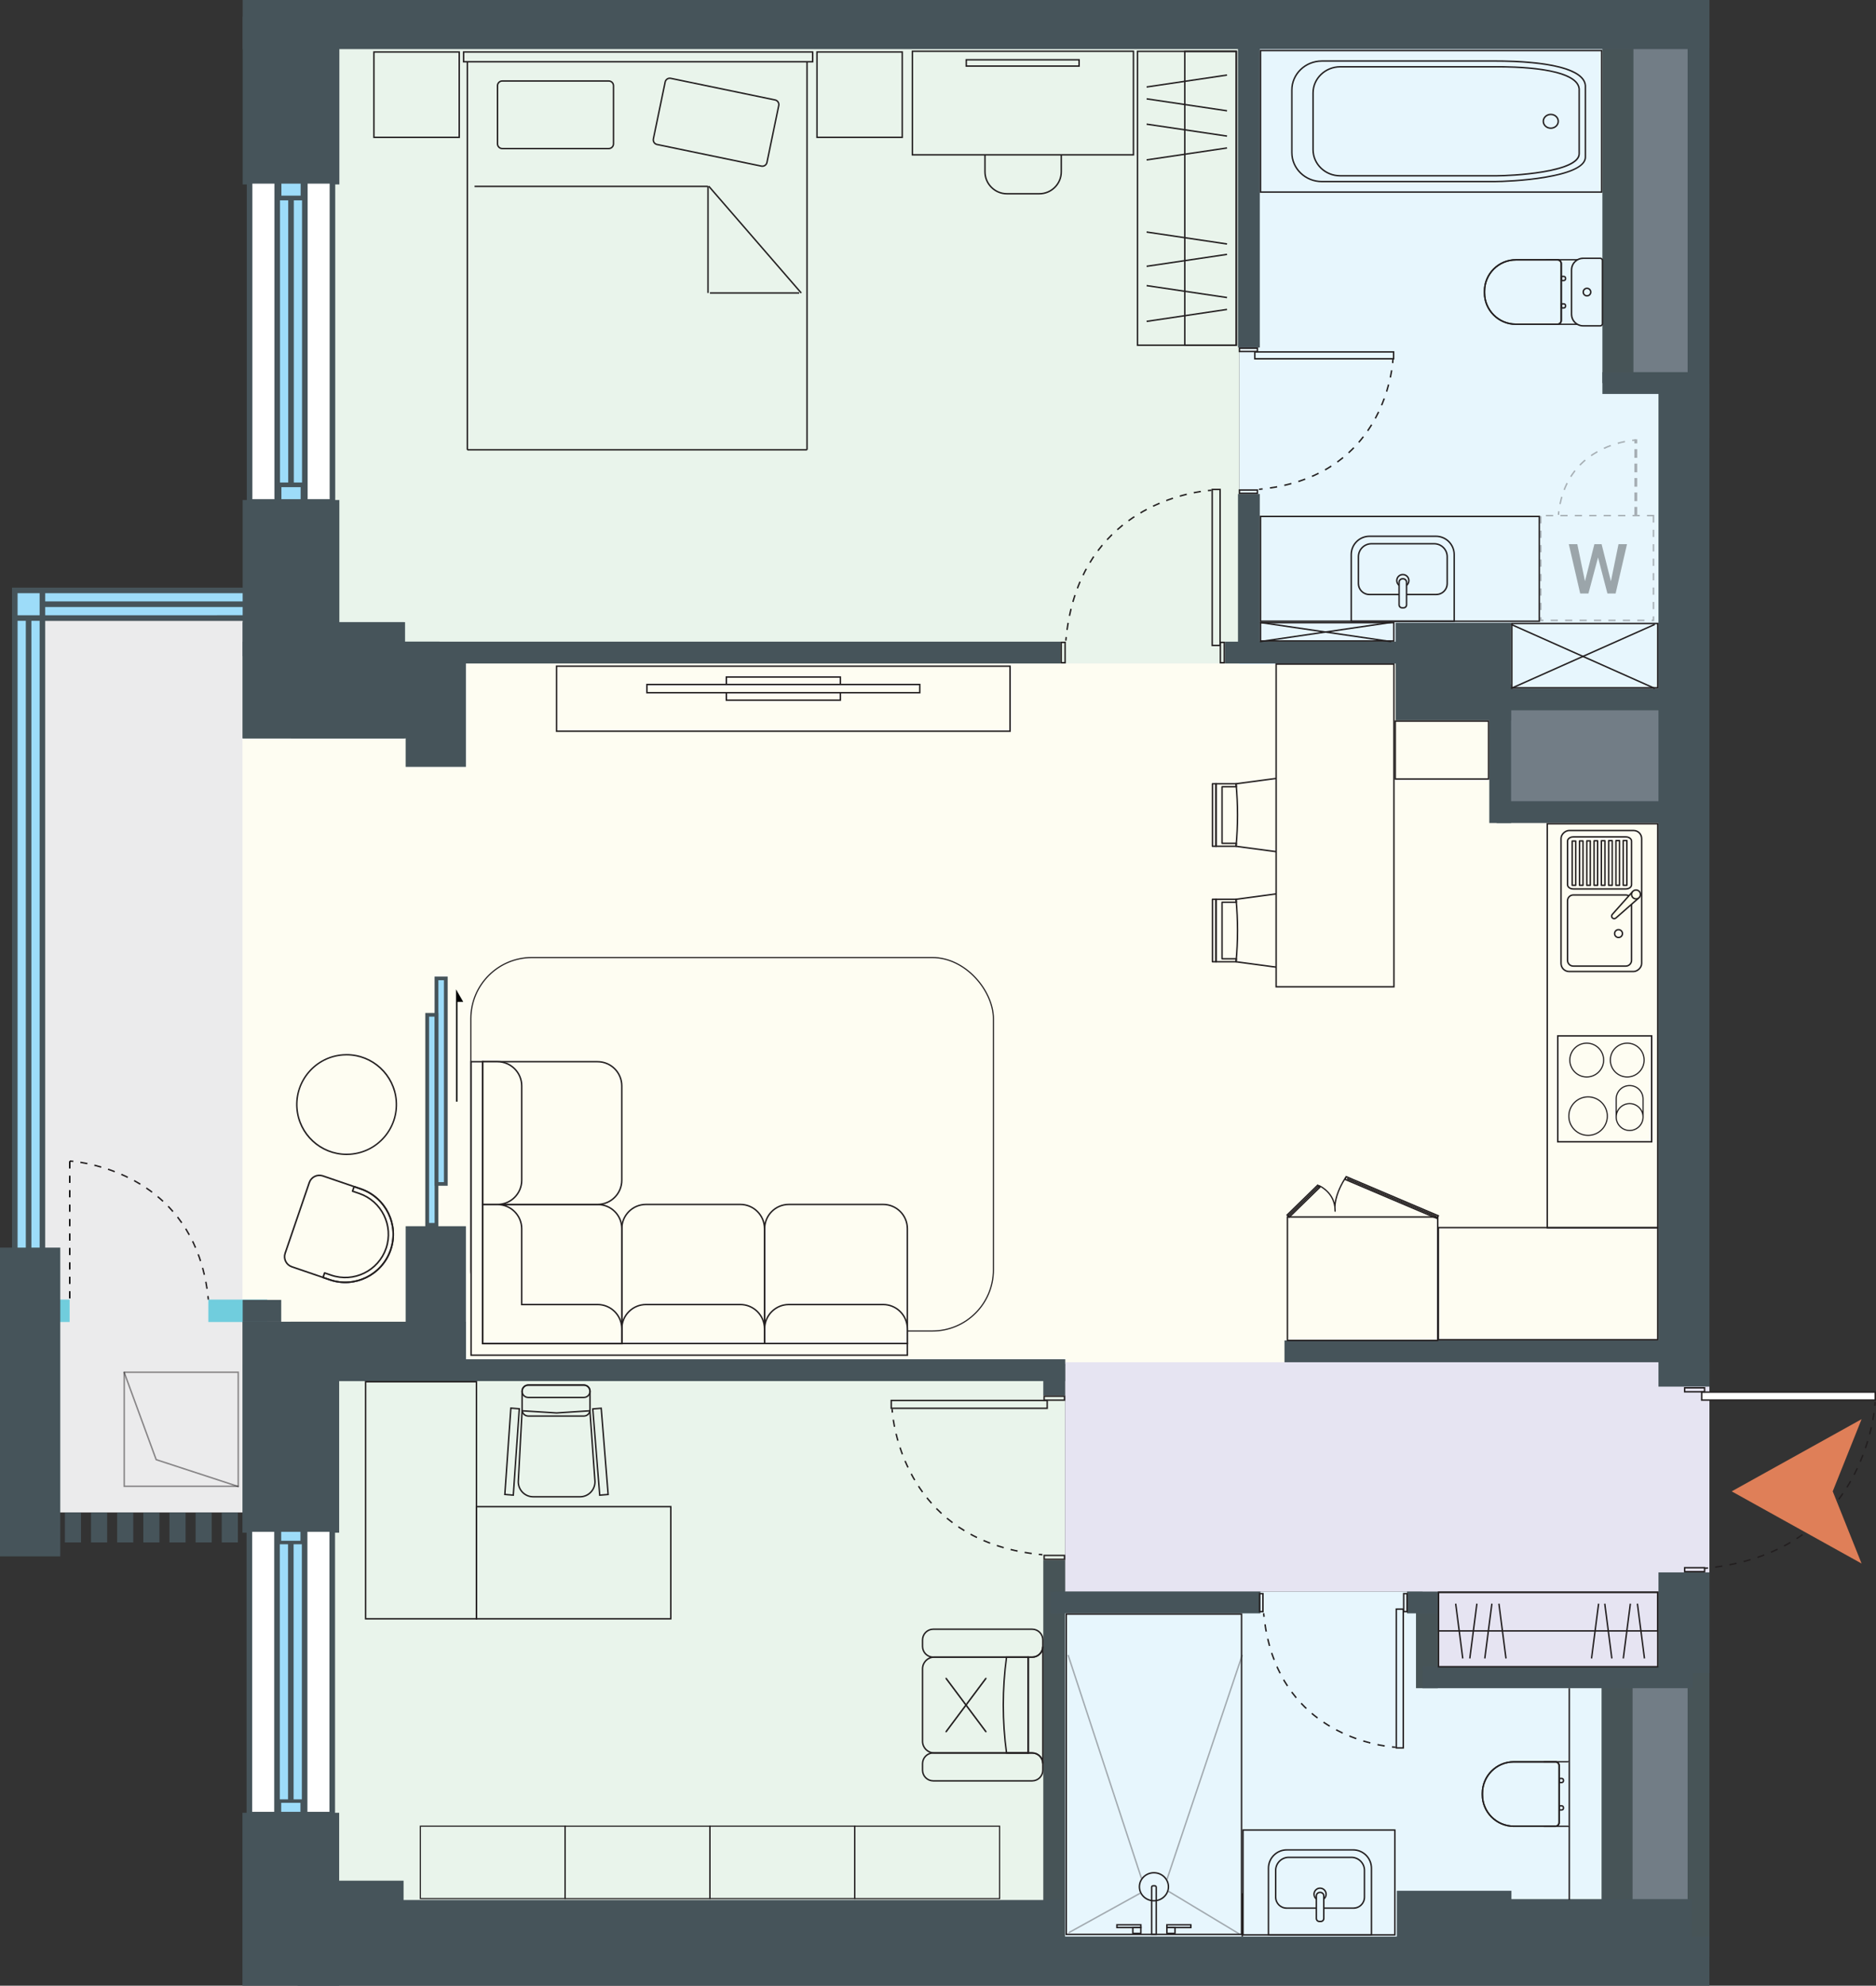
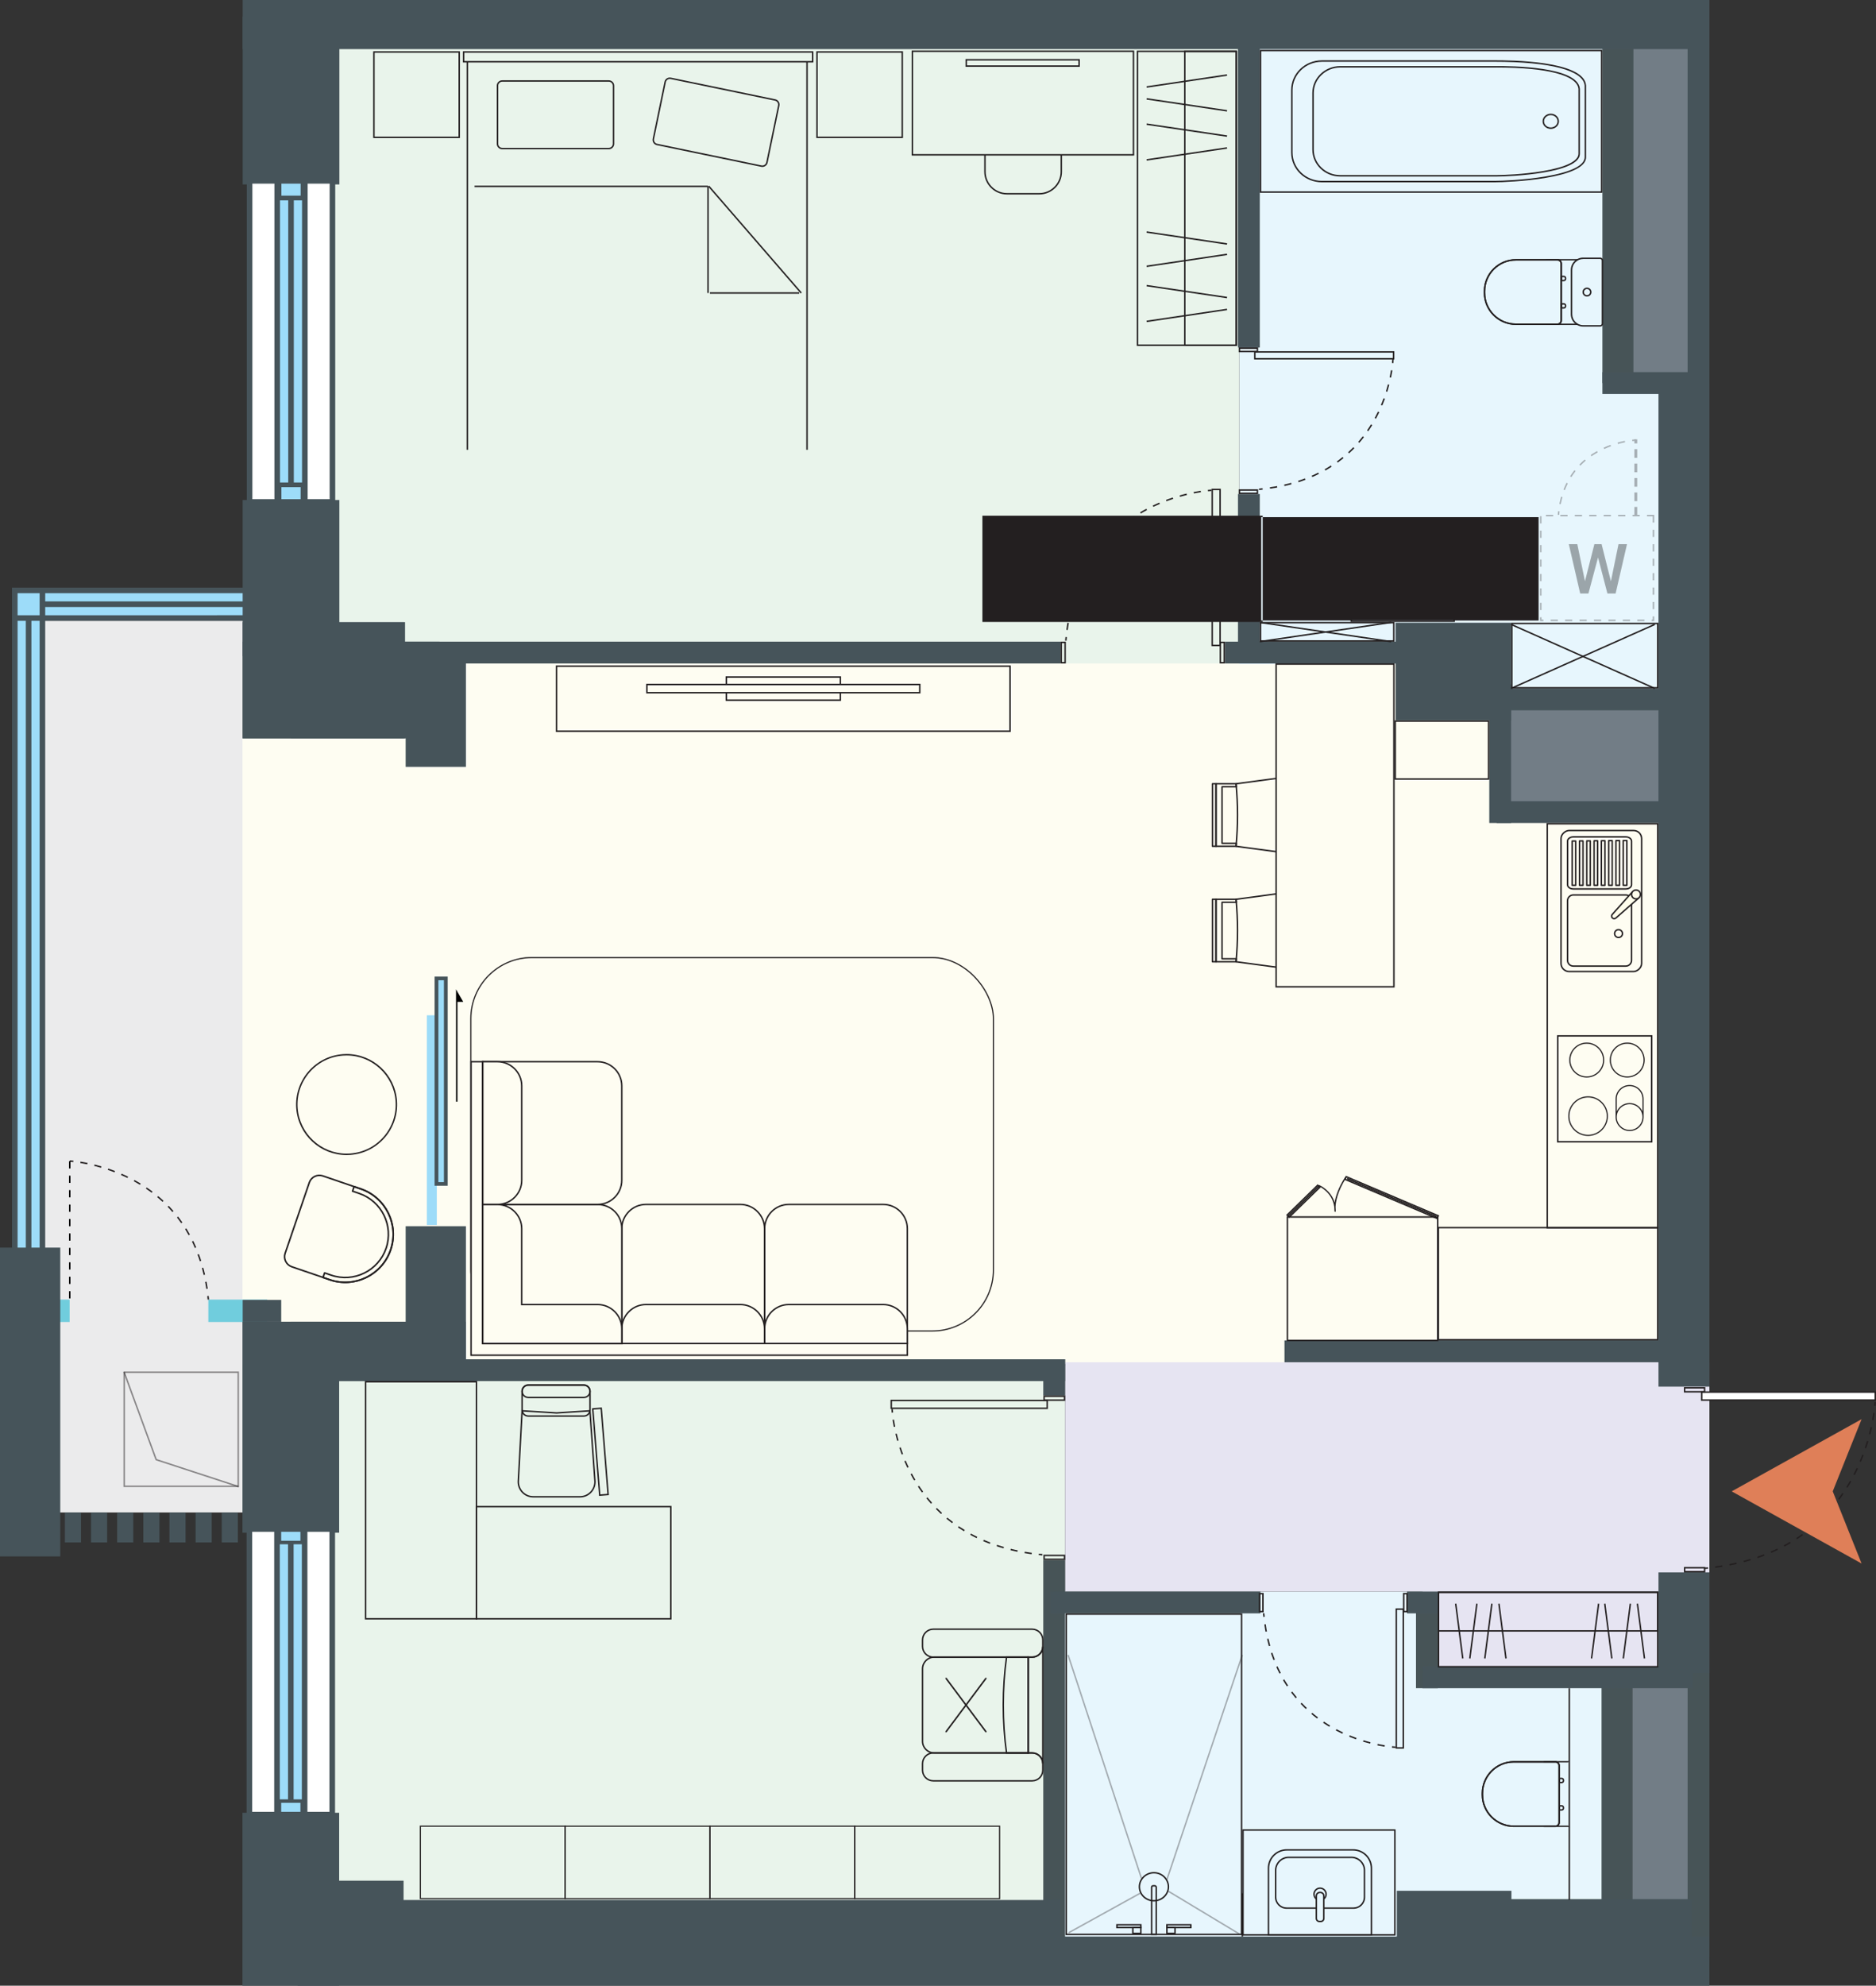
<svg xmlns="http://www.w3.org/2000/svg" viewBox="0 0 1299.71 1375.4">
  <rect x="0" y="0" width="1299.71" height="1375.4" fill="#333333" stroke="none" />
  <g id="a">
    <polygon points="169.6 1047.62 144.34 1047.62 48.23 1047.62 35.23 1047.62 35.23 856.84 48.23 856.84 144.34 856.84 169.6 856.84 169.6 1047.62" style="fill:#ebebec;" />
    <polygon points="311.24 926.22 185.12 926.22 185.12 865.17 144.34 865.17 144.34 872.93 48.23 872.93 48.23 865.17 29.28 865.17 29.28 430.02 48.23 430.02 144.34 430.02 208.29 430.02 208.29 486.75 311.24 486.75 311.24 926.22" style="fill:#ebebec;" />
    <rect x="167.99" y="444.44" width="1003.12" height="500.44" style="fill:#fefdf2;" />
    <rect x="858.55" y="17.87" width="308.1" height="442.26" style="fill:#e7f6fd;" />
    <rect x="1002.85" y="144.33" width="154.05" height="347.69" style="fill:#e7f6fd;" />
    <rect x="229.72" y="945.57" width="508.17" height="400.43" style="fill:#e9f4eb;" />
    <polygon points="1120.32 1326.67 985.45 1326.67 985.45 1349.07 730.34 1349.07 730.34 1102.44 985.45 1102.44 985.45 1161.78 1120.32 1161.78 1120.32 1326.67" style="fill:#e7f6fd;" />
    <polygon points="985.45 1158.89 985.45 1106.09 985.45 1102.44 737.9 1102.44 737.9 943.57 1184.3 943.57 1184.3 1092.23 1184.3 1106.09 1184.3 1158.89 985.45 1158.89" style="fill:#e6e4f2;" />
    <rect x="172.22" y="1058" width="58" height="212.57" style="fill:#fff;" />
    <rect x="171.22" y="100.57" width="60" height="260" style="fill:#fff;" />
    <rect x="230.01" y="30.26" width="628.54" height="429.3" style="fill:#e9f4eb;" />
  </g>
  <g id="b">
    <g id="c">
      <rect x="10.31" y="409.33" width="19.12" height="463.59" style="fill:#9ddcf9;" />
      <rect x="190.6" y="1033.33" width="19.12" height="266.11" style="fill:#9ddcf9;" />
      <rect x="156.97" y="887.54" width="15.52" height="40.78" transform="translate(-743.2 1072.66) rotate(-90)" style="fill:#70cddd;" />
      <rect x="22.58" y="890.04" width="15.52" height="35.78" transform="translate(-877.58 938.27) rotate(-90)" style="fill:#70cddd;" />
      <rect x="190.6" y="102.67" width="19.12" height="269.33" style="fill:#9ddcf9;" />
      <rect x="10.31" y="409.33" width="164.54" height="19.12" style="fill:#9ddcf9;" />
      <path d="M240.17,730.07v1c17.68,0,32.56,13.83,33.87,31.49,.67,9.06-2.22,17.83-8.15,24.71-5.93,6.88-14.18,11.04-23.24,11.71-.85,.06-1.7,.09-2.55,.09-17.68,0-32.56-13.83-33.87-31.49-.67-9.06,2.22-17.83,8.15-24.71,5.93-6.88,14.18-11.04,23.24-11.71,.85-.06,1.7-.09,2.55-.09v-1m0,0c-.87,0-1.74,.03-2.62,.1-19.28,1.43-33.75,18.21-32.32,37.49,1.36,18.4,16.71,32.41,34.87,32.41,.87,0,1.74-.03,2.62-.1,19.28-1.43,33.75-18.21,32.32-37.49-1.36-18.4-16.71-32.41-34.87-32.41h0Z" style="fill:#231f20;" />
      <g>
        <path d="M197.55,868.08l16.75-48.99c1.32-3.85,5.51-5.9,9.36-4.59l26.28,8.99c17.38,5.94,26.65,24.85,20.7,42.22h0c-5.94,17.38-24.85,26.65-42.22,20.7l-26.28-8.99c-3.85-1.32-5.9-5.51-4.59-9.36Z" style="fill:none; stroke:#231f20; stroke-linecap:square; stroke-linejoin:round; stroke-width:1.08px;" />
        <path d="M244.24,825.07l4.62,1.58c15.61,5.34,23.97,22.38,18.63,37.99-5.34,15.61-22.38,23.97-37.99,18.63l-4.62-1.58-1.08,3.16,4.62,1.58c17.38,5.94,36.28-3.33,42.22-20.7,5.94-17.38-3.33-36.28-20.7-42.22l-4.62-1.58-1.08,3.16Z" style="fill:none; stroke:#231f20; stroke-linecap:square; stroke-linejoin:round; stroke-width:1.08px;" />
      </g>
      <rect x="302.25" y="677.53" width="6.61" height="142.58" transform="translate(611.11 1497.64) rotate(180)" style="fill:#9ddcf9;" />
      <rect x="295.73" y="703.23" width="6.89" height="145.28" transform="translate(598.35 1551.74) rotate(-180)" style="fill:#9ddcf9;" />
      <path d="M310.16,818.79v2.52h-9.07v-2.52h0v-139.83h0v-2.52h9.07v2.52h0v139.83h0Zm-2.61-139.83h-3.84v139.83h3.85v-139.83Z" style="fill:#46545a;" />
-       <path d="M303.71,847.09v12.57h-9.07v-12.57h0v-142.89h0v-2.57h9.07v2.57h0v142.89h0Zm-2.61-142.89h-3.84v142.89h3.85v-142.89Z" style="fill:#46545a;" />
      <polygon points="315.93 763.07 316.93 763.07 316.93 693.93 320.93 693.93 315.93 685.26 315.93 685.26 315.93 763.07" style="fill:#010101;" />
    </g>
    <g id="d">
      <rect x="1122.34" y="1161.43" width="58.44" height="177.42" style="fill:#727d86;" />
      <rect x="1119.94" y="17.01" width="58.14" height="245.49" style="fill:#727d86;" />
      <rect x="1045.16" y="484.46" width="111.73" height="78.01" style="fill:#727d86;" />
    </g>
    <g id="e">
      <path d="M234.97,1255.61h.01v119.78h-67v-119.77h2.87v-193.97h-2.87v-146.17h67v146.17h-2.86v193.96h2.85Zm-40.15-.66h13.33v-6.22h-13.33v6.22Zm-.97-8.63h5.7v-176.69h-5.7v176.69Zm-3.87-185.32h-15.27v193.96h15.27v-193.96Zm18.17,0h-13.33v6.22h13.33v-6.22Zm.97,8.63h-5.7v176.69h5.7v-176.69Zm19.13-8.63h-15.27v193.96h15.27v-193.96Z" style="fill:#46545a;" />
      <path d="M235.11,346.33l-.02,.02h.01v0h.01v108.17h-67v-108.17h.02v-.02l.02,.02h.08l-.09-.02h2.85V127.76h-2.87V11.5h67V127.76h-2.87v218.57h2.85Zm-40.15-.56h13.33v-8.33h-13.33v8.33Zm-.97-11.57h5.7V138.76h-5.7v195.44Zm-3.87-207h-15.27v218.57h15.27V127.2Zm18.17,0h-13.33v8.33h13.33v-8.33Zm.97,11.57h-5.7v195.44h5.7V138.76Zm19.13-11.57h-15.27v218.57h15.27V127.2Z" style="fill:#46545a;" />
      <rect x="168.12" y="430.94" width="111.78" height="80.5" style="fill:#46545a;" />
      <rect y="864.17" width="41.75" height="213.88" style="fill:#46545a;" />
      <rect x="153.62" y="1047.62" width="11.17" height="20.76" style="fill:#46545a;" />
      <rect x="44.95" y="1047.62" width="11.17" height="20.76" style="fill:#46545a;" />
      <rect x="63.06" y="1047.62" width="11.17" height="20.76" style="fill:#46545a;" />
      <rect x="81.17" y="1047.62" width="11.17" height="20.76" style="fill:#46545a;" />
      <rect x="99.28" y="1047.62" width="11.17" height="20.76" style="fill:#46545a;" />
      <rect x="117.4" y="1047.62" width="11.17" height="20.76" style="fill:#46545a;" />
      <rect x="135.51" y="1047.62" width="11.17" height="20.76" style="fill:#46545a;" />
      <rect x="857.68" y="21.02" width="15.11" height="219.66" style="fill:#46545a;" />
      <rect x="1031.79" y="474" width="15.11" height="96.07" style="fill:#46545a;" />
      <rect x="1169.19" width="15.11" height="303.34" style="fill:#46545a;" />
      <rect x="1021.72" y="796.64" width="15.11" height="278.75" transform="translate(1965.29 -93.26) rotate(90)" style="fill:#46545a;" />
      <rect x="216.1" y="1302.67" width="63.5" height="68.13" style="fill:#46545a;" />
      <rect x="1149.01" y="265.33" width="35.29" height="695.13" style="fill:#46545a;" />
      <rect x="973.09" y="425.16" width="67.61" height="80" transform="translate(1472.06 -541.74) rotate(90)" style="fill:#46545a;" />
      <rect x="722.79" y="1080.58" width="15.11" height="271.87" style="fill:#475457;" />
      <rect x="722.79" y="941.52" width="15.11" height="25.11" style="fill:#46545a;" />
      <rect x="1169.19" y="1122.22" width="15.11" height="233.78" style="fill:#475457;" />
      <rect x="981.01" y="1106.22" width="15.11" height="63.11" style="fill:#475457;" />
      <rect x="1109.57" y="1154.22" width="21.5" height="195.23" style="fill:#475457;" />
      <rect x="1110.15" y="23.33" width="21.5" height="242" style="fill:#475457;" />
      <rect x="448.75" y="667.49" width="15.11" height="563.18" transform="translate(1405.39 492.76) rotate(90)" style="fill:#46545a;" />
      <rect x="173.92" y="894.58" width="15.11" height="26.7" transform="translate(1089.41 726.46) rotate(90)" style="fill:#46545a;" />
      <rect x="792.9" y="1037.17" width="15.11" height="145.56" transform="translate(1910.4 309.49) rotate(90)" style="fill:#46545a;" />
      <rect x="1071.68" y="1068" width="15.11" height="187.56" transform="translate(2241.01 82.55) rotate(90)" style="fill:#46545a;" />
      <rect x="659.2" y="-491.08" width="34.02" height="1016.18" transform="translate(693.22 -659.2) rotate(90)" style="fill:#46545a;" />
      <rect x="1062.84" y="397.96" width="15.11" height="173" transform="translate(1554.86 -585.94) rotate(90)" style="fill:#46545a;" />
      <rect x="1094.22" y="497.64" width="15.11" height="129.75" transform="translate(1664.29 -539.26) rotate(90)" style="fill:#46545a;" />
      <rect x="1137.13" y="230.79" width="15.11" height="69.08" transform="translate(1410.02 -879.36) rotate(90)" style="fill:#46545a;" />
      <rect x="480.76" y="205.59" width="15.11" height="492.83" transform="translate(940.31 -36.31) rotate(90)" style="fill:#46545a;" />
      <rect x="678.28" y="869.38" width="34.02" height="978.03" transform="translate(2053.67 663.1) rotate(90)" style="fill:#46545a;" />
      <rect x="453.3" y="1069.02" width="34.02" height="528.07" transform="translate(1803.36 862.75) rotate(90)" style="fill:#46545a;" />
      <rect x="990.41" y="1286.96" width="34.02" height="79.4" transform="translate(2334.09 319.25) rotate(90)" style="fill:#46545a;" />
      <rect x="1067.83" y="1245" width="33.62" height="174.52" transform="translate(2416.9 247.61) rotate(90)" style="fill:#46545a;" />
      <rect x="1149.01" y="1089.12" width="35.29" height="69.77" style="fill:#46545a;" />
      <rect x="168.12" y="444.44" width="136.44" height="67" style="fill:#46545a;" />
      <rect x="201.49" y="915.49" width="121.3" height="41.14" style="fill:#46545a;" />
      <rect x="977.9" y="1099.28" width="15.11" height="21.33" transform="translate(2095.4 124.49) rotate(90)" style="fill:#46545a;" />
      <rect x="281.04" y="849.34" width="41.75" height="95.55" style="fill:#46545a;" />
      <path d="M180.14,410.89v-3.87H8.31v471.5h3.87V430.02h5.7v448.5h3.87V430.02h5.7v448.5h3.87V430.02H180.14v-3.87H31.32v-5.7H180.14v-3.87H31.32v-5.7H180.14Zm-152.69,15.27H12.18v-15.27h15.27v15.27Z" style="fill:#46545a;" />
      <rect x="201.62" y="430.94" width="79" height="80.5" style="fill:#46545a;" />
      <rect x="281.04" y="452" width="41.75" height="79.17" style="fill:#46545a;" />
    </g>
    <g id="f">
      <path d="M624.6,36.52v58.09h-58.09V36.52h58.09m1-1h-60.09v60.09h60.09V35.52h0Z" style="fill:#231f20;" />
      <path d="M317.65,36.52v58.09h-58.09V36.52h58.09m1-1h-60.09v60.09h60.09V35.52h0Z" style="fill:#231f20;" />
      <path d="M562.51,36.52v5.76h-240.83v-5.76h240.83m1-1h-242.83v7.76h242.83v-7.76h0Z" style="fill:#231f20;" />
      <line x1="323.77" y1="42.86" x2="323.77" y2="311.56" style="fill:none; stroke:#231f20; stroke-miterlimit:10;" />
      <line x1="559.12" y1="42.86" x2="559.12" y2="311.56" style="fill:none; stroke:#231f20; stroke-miterlimit:10;" />
-       <line x1="323.77" y1="311.56" x2="559.12" y2="311.56" style="fill:none; stroke:#231f20; stroke-miterlimit:10;" />
      <line x1="555.12" y1="202.95" x2="491.01" y2="128.95" style="fill:none; stroke:#231f20; stroke-miterlimit:10;" />
      <line x1="490.51" y1="129.11" x2="328.77" y2="129.11" style="fill:none; stroke:#231f20; stroke-miterlimit:10;" />
      <line x1="490.51" y1="202.95" x2="490.51" y2="129.11" style="fill:none; stroke:#231f20; stroke-miterlimit:10;" />
      <line x1="553.68" y1="202.95" x2="491.84" y2="202.95" style="fill:none; stroke:#231f20; stroke-miterlimit:10;" />
      <path d="M464.03,54.69h0c.19,0,.38,.02,.57,.06l72.28,14.98c1.5,.31,2.47,1.78,2.15,3.28l-8.17,39.41c-.27,1.28-1.41,2.21-2.71,2.21-.19,0-.38-.02-.57-.06l-72.28-14.98c-1.5-.31-2.47-1.78-2.15-3.28l8.17-39.41c.27-1.28,1.41-2.21,2.71-2.21m0-1c-1.75,0-3.32,1.23-3.69,3.01l-8.17,39.41c-.42,2.04,.89,4.04,2.93,4.46l72.28,14.98c.26,.05,.52,.08,.77,.08,1.75,0,3.32-1.23,3.69-3.01l8.17-39.41c.42-2.04-.89-4.04-2.93-4.46l-72.28-14.98c-.26-.05-.52-.08-.77-.08h0Z" style="fill:#231f20;" />
      <path d="M421.76,56.6c1.53,0,2.78,1.25,2.78,2.78v40.24c0,1.53-1.25,2.78-2.78,2.78h-73.81c-1.53,0-2.78-1.25-2.78-2.78V59.38c0-1.53,1.25-2.78,2.78-2.78h73.81m0-1h-73.81c-2.09,0-3.78,1.69-3.78,3.78v40.24c0,2.09,1.69,3.78,3.78,3.78h73.81c2.09,0,3.78-1.69,3.78-3.78V59.38c0-2.09-1.69-3.78-3.78-3.78h0Z" style="fill:#231f20;" />
      <path d="M720.02,81.83c8.14,0,14.75,6.62,14.75,14.75v22.38c0,8.14-6.62,14.75-14.75,14.75h-22.38c-8.14,0-14.75-6.62-14.75-14.75v-22.38c0-8.14,6.62-14.75,14.75-14.75h22.38m0-1h-22.38c-8.7,0-15.75,7.05-15.75,15.75v22.38c0,8.7,7.05,15.75,15.75,15.75h22.38c8.7,0,15.75-7.05,15.75-15.75v-22.38c0-8.7-7.05-15.75-15.75-15.75h0Z" style="fill:#231f20;" />
      <rect x="326.22" y="663.23" width="362.02" height="258.7" rx="42.33" ry="42.33" transform="translate(1014.45 1585.17) rotate(180)" style="fill:none; stroke:#231f20; stroke-miterlimit:10; stroke-width:.8px;" />
      <g style="opacity:.5;">
        <path d="M164.56,951v78H86.56v-78h78m1-1H85.56v80h80v-80h0Z" style="fill:#231f20;" />
      </g>
      <path d="M1148.01,571.07v278.84h-75.56v-278.84h75.56m1-1h-77.56v280.84h77.56v-280.84h0Z" style="fill:#231f20;" />
      <path d="M1030.79,499.96v39.1h-63.64v-39.1h63.64m1-1h-65.64v41.11h65.64v-41.11h0Z" style="fill:#231f20;" />
      <path d="M1148.01,850.8v76.66h-151v-76.66h151m1-1h-153v78.66h153v-78.66h0Z" style="fill:#231f20;" />
      <path d="M329.59,957.58v163.18h-75.78v-163.18h75.78m1-1h-77.78v165.18h77.78v-165.18h0Z" style="fill:#231f20;" />
      <path d="M464.23,1044.1v76.66h-133.65v-76.66h133.65m1-1h-135.65v78.66h135.65v-78.66h0Z" style="fill:#231f20;" />
      <rect x="291.24" y="1264.91" width="100.33" height="50.15" style="fill:none; stroke:#231f20; stroke-miterlimit:10; stroke-width:.8px;" />
      <rect x="391.57" y="1264.91" width="100.33" height="50.15" transform="translate(883.46 2579.98) rotate(180)" style="fill:none; stroke:#231f20; stroke-miterlimit:10; stroke-width:.8px;" />
      <rect x="491.89" y="1264.91" width="100.33" height="50.15" style="fill:none; stroke:#231f20; stroke-miterlimit:10; stroke-width:.8px;" />
      <rect x="592.22" y="1264.91" width="100.33" height="50.15" transform="translate(1284.76 2579.98) rotate(180)" style="fill:none; stroke:#231f20; stroke-miterlimit:10; stroke-width:.8px;" />
      <g>
        <rect x="1178.95" y="964.22" width="120.26" height="5.56" style="fill:#fff;" />
        <path d="M1298.71,964.72v4.56h-119.26v-4.56h119.26m1-1h-121.26v6.56h121.26v-6.56h0Z" style="fill:#231f20;" />
      </g>
      <path d="M1180.44,961.78v1.75h-12.79v-1.75h12.79m1-1h-14.79v3.75h14.79v-3.75h0Z" style="fill:#231f20;" />
      <path d="M1180.45,1086.37v1.75h-12.79v-1.75h12.79m1-1h-14.79v3.75h14.79v-3.75h0Z" style="fill:#231f20;" />
      <polyline points="85.92 950.28 108.19 1011.03 165.39 1029.75" style="fill:none; opacity:.5; stroke:#231f20; stroke-linejoin:round;" />
      <path d="M699.26,461.92v44.06H386.08v-44.06h313.18m1-1H385.08v46.06h315.18v-46.06h0Z" style="fill:#231f20;" />
      <rect x="632.1" y="35.52" width="153.17" height="71.73" style="fill:#e9f4eb; stroke:#231f20; stroke-miterlimit:10; stroke-width:1px;" />
      <path d="M747.1,41.9v3.38h-77.17v-3.38h77.17m1-1h-79.17v5.38h79.17v-5.38h0Z" style="fill:#231f20;" />
      <g>
        <path d="M1299.1,971.22s-.04,.88-.19,2.49" style="fill:none; stroke:#231f20; stroke-miterlimit:10;" />
        <path d="M1298.31,978.69c-3.44,23.7-21.36,96.28-112.47,107.1" style="fill:none; stroke:#231f20; stroke-dasharray:0 0 5.02 5.02; stroke-miterlimit:10;" />
        <path d="M1183.33,1086.07c-.82,.09-1.65,.17-2.49,.24" style="fill:none; stroke:#231f20; stroke-miterlimit:10;" />
      </g>
      <rect x="901.4" y="391.72" width="15.11" height="120.56" transform="translate(1360.95 -456.95) rotate(90)" style="fill:#46545a;" />
      <rect x="857.68" y="342.2" width="15.11" height="114.36" style="fill:#46545a;" />
      <g>
        <path d="M844.78,339.52v107.04h-4.45v-107.04h4.45m1-1h-6.45v109.04h6.45v-109.04h0Z" style="fill:#231f20;" />
        <path d="M847.68,445.44v13.11h-1.69v-13.11h1.69m1-1h-3.69v15.11h3.69v-15.11h0Z" style="fill:#231f20;" />
        <path d="M737.42,445.44v13.11h-1.69v-13.11h1.69m1-1h-3.69v15.11h3.69v-15.11h0Z" style="fill:#231f20;" />
        <g>
          <path d="M839.33,339.6s-.88,.04-2.49,.2" style="fill:none; stroke:#231f20; stroke-miterlimit:10;" />
          <path d="M831.92,340.43c-21.56,3.32-83.39,19.67-92.98,98.35" style="fill:none; stroke:#231f20; stroke-dasharray:0 0 4.96 4.96; stroke-miterlimit:10;" />
          <path d="M738.66,441.25c-.09,.82-.17,1.65-.24,2.49" style="fill:none; stroke:#231f20; stroke-miterlimit:10;" />
        </g>
      </g>
      <g>
        <path d="M725,970.53v4.45h-107.04v-4.45h107.04m1-1h-109.04v6.45h109.04v-6.45h0Z" style="fill:#231f20;" />
        <path d="M737,967.63v1.69h-13.11v-1.69h13.11m1-1h-15.11v3.69h15.11v-3.69h0Z" style="fill:#231f20;" />
        <path d="M737,1077.89v1.69h-13.11v-1.69h13.11m1-1h-15.11v3.69h15.11v-3.69h0Z" style="fill:#231f20;" />
        <g>
          <path d="M618.05,975.98s.04,.88,.2,2.49" style="fill:none; stroke:#231f20; stroke-miterlimit:10;" />
          <path d="M618.87,983.38c3.32,21.56,19.67,83.39,98.35,92.98" style="fill:none; stroke:#231f20; stroke-dasharray:0 0 4.96 4.96; stroke-miterlimit:10;" />
          <path d="M719.7,1076.64c.82,.09,1.65,.17,2.49,.25" style="fill:none; stroke:#231f20; stroke-miterlimit:10;" />
        </g>
      </g>
      <path d="M965.86,1268.1v71.58h-104.2v-71.58h104.2m1-1h-106.2v73.58h106.2v-73.58h0Z" style="fill:#231f20;" />
      <g>
        <path d="M937.47,1281.84c6.71,0,12.17,5.46,12.17,12.17v45.67h-70.33v-45.67c0-6.71,5.46-12.17,12.17-12.17h46m0-1h-46c-7.27,0-13.17,5.9-13.17,13.17v46.67h72.33v-46.67c0-7.27-5.89-13.17-13.17-13.17h0Z" style="fill:#231f20;" />
        <path d="M914.75,1311.29c1.04,0,1.89,.85,1.89,1.89v15.67c0,.86-.7,1.55-1.55,1.55h-1.06c-.86,0-1.55-.7-1.55-1.55v-15.67c0-1.04,.85-1.89,1.89-1.89h.39m0-1h-.39c-1.6,0-2.89,1.29-2.89,2.89v15.67c0,1.41,1.14,2.55,2.55,2.55h1.06c1.41,0,2.55-1.14,2.55-2.55v-15.67c0-1.6-1.29-2.89-2.89-2.89h0Z" style="fill:#231f20;" />
        <path d="M914.56,1307.34c-2.59,0-4.69,2.1-4.69,4.69,0,1.64,.84,3.08,2.11,3.92v-1.28c-.68-.67-1.11-1.6-1.11-2.63,0-2.04,1.66-3.69,3.69-3.69s3.69,1.66,3.69,3.69c0,.94-.36,1.79-.94,2.44v1.35c1.17-.85,1.94-2.23,1.94-3.79,0-2.59-2.1-4.69-4.69-4.69h0Z" style="fill:#231f20;" />
        <path d="M936.29,1286.01h-43.47c-5.26,0-9.52,4.26-9.52,9.52v18.57c0,4.46,3.62,8.08,8.08,8.08h20.53v-1h-20.53c-3.91,0-7.08-3.18-7.08-7.08v-18.57c0-4.7,3.82-8.52,8.52-8.52h43.47c4.7,0,8.52,3.82,8.52,8.52v18.57c0,3.91-3.18,7.08-7.08,7.08h-20.42v1h20.42c4.46,0,8.08-3.62,8.08-8.08v-18.57c0-5.26-4.26-9.52-9.52-9.52h0Z" style="fill:#231f20;" />
      </g>
      <g>
        <path d="M1109.15,35.52v97h-235.36V35.52h235.36m1-1h-237.36v99h237.36V34.52h0Z" style="fill:#231f20;" />
        <path d="M1035.32,42.77c38.82,0,61.61,6,62.55,16.46v49.62c0,5.75-9.41,10.38-27.21,13.38-14.78,2.49-30.52,3.04-35.34,3.04h-119.51c-11.19,0-20.3-8.79-20.3-19.58V62.36c0-10.8,9.11-19.58,20.3-19.58h119.51m0-1h-119.51c-11.76,0-21.3,9.22-21.3,20.58v43.33c0,11.37,9.54,20.58,21.3,20.58h119.51c9.95,0,63.55-2.33,63.55-17.42V59.19c-1.47-17.42-53.59-17.42-63.55-17.42h0Z" style="fill:#231f20;" />
        <path d="M1074.4,79.75c2.58,0,4.68,1.92,4.68,4.27s-2.1,4.27-4.68,4.27-4.68-1.92-4.68-4.27,2.1-4.27,4.68-4.27m0-1c-3.14,0-5.68,2.36-5.68,5.27s2.54,5.27,5.68,5.27,5.68-2.36,5.68-5.27-2.54-5.27-5.68-5.27h0Z" style="fill:#231f20;" />
        <path d="M1036.91,46.77c35.15,0,55.79,5.4,56.65,14.81v44.92c0,5.08-8.74,9.35-24.6,12.02-13.4,2.26-27.68,2.75-32.04,2.75h-108.41c-10.1,0-18.32-7.91-18.32-17.63v-39.23c0-9.72,8.22-17.63,18.32-17.63h108.41m0-1h-108.41c-10.67,0-19.32,8.34-19.32,18.63v39.23c0,10.29,8.65,18.63,19.32,18.63h108.41c9.03,0,57.65-2.11,57.65-15.77V61.54c-1.34-15.77-48.62-15.77-57.65-15.77h0Z" style="fill:#231f20;" />
      </g>
      <g>
        <path d="M856.01,36.08V238.59h-67.45V36.08h67.45m1-1h-69.45V239.59h69.45V35.08h0Z" style="fill:#231f20;" />
        <path d="M856.01,36.08V238.59h-34.68V36.08h34.68m1-1h-36.68V239.59h36.68V35.08h0Z" style="fill:#231f20;" />
        <line x1="794.39" y1="222.6" x2="850.1" y2="214.32" style="fill:none; stroke:#231f20; stroke-miterlimit:10;" />
        <line x1="794.39" y1="184.46" x2="850.1" y2="176.19" style="fill:none; stroke:#231f20; stroke-miterlimit:10;" />
        <line x1="794.39" y1="160.72" x2="850.1" y2="169" style="fill:none; stroke:#231f20; stroke-miterlimit:10;" />
        <line x1="794.39" y1="197.83" x2="850.1" y2="206.1" style="fill:none; stroke:#231f20; stroke-miterlimit:10;" />
        <line x1="794.39" y1="110.76" x2="850.1" y2="102.49" style="fill:none; stroke:#231f20; stroke-miterlimit:10;" />
        <line x1="794.39" y1="86" x2="850.1" y2="94.27" style="fill:none; stroke:#231f20; stroke-miterlimit:10;" />
        <line x1="850.1" y1="76.75" x2="794.39" y2="68.47" style="fill:none; stroke:#231f20; stroke-miterlimit:10;" />
        <line x1="850.1" y1="51.98" x2="794.39" y2="60.25" style="fill:none; stroke:#231f20; stroke-miterlimit:10;" />
      </g>
      <g>
        <path d="M48.31,804.22s.89,.04,2.49,.21" style="fill:none; stroke:#231f20; stroke-miterlimit:10;" />
        <path d="M55.69,805.09c20.75,3.34,78.68,19,88.09,90.12" style="fill:none; stroke:#231f20; stroke-dasharray:0 0 4.94 4.94; stroke-miterlimit:10;" />
        <path d="M144.08,897.68c.09,.82,.18,1.65,.26,2.49" style="fill:none; stroke:#231f20; stroke-miterlimit:10;" />
      </g>
      <path d="M48.81,899.34h-1v-5h1v5Zm0-10h-1v-5h1v5Zm0-10h-1v-5h1v5Zm0-10h-1v-5h1v5Zm0-10h-1v-5h1v5Zm0-10h-1v-5h1v5Zm0-10h-1v-5h1v5Zm0-10h-1v-5h1v5Zm0-10h-1v-5h1v5Zm0-10h-1v-5h1v5Z" style="fill:#010101;" />
      <path d="M636.71,474.62v4.69h-188v-4.69h188m1-1h-190v6.69h190v-6.69h0Z" style="fill:#231f20;" />
      <g>
        <polygon points="582.71 479.81 581.71 479.81 581.71 484.46 503.71 484.46 503.71 479.81 502.71 479.81 502.71 485.46 582.71 485.46 582.71 479.81 582.71 479.81" style="fill:#231f20;" />
        <polygon points="582.71 468.46 502.71 468.46 502.71 474.22 503.71 474.22 503.71 469.46 581.71 469.46 581.71 474.22 582.71 474.22 582.71 468.46 582.71 468.46" style="fill:#231f20;" />
      </g>
      <g>
        <path d="M529.76,834.26h98.87v79.56c0,9.25-7.51,16.76-16.76,16.76h-65.35c-9.25,0-16.76-7.51-16.76-16.76v-79.56h0Z" transform="translate(1158.38 1764.84) rotate(180)" style="fill:#fefdf2; stroke:#231f20; stroke-miterlimit:10; stroke-width:1px;" />
        <path d="M430.79,834.26h98.87v79.56c0,9.25-7.51,16.76-16.76,16.76h-65.35c-9.25,0-16.76-7.51-16.76-16.76v-79.56h0Z" transform="translate(960.45 1764.84) rotate(180)" style="fill:#fefdf2; stroke:#231f20; stroke-miterlimit:10; stroke-width:1px;" />
        <path d="M529.76,903.61h98.87v10.22c0,9.25-7.51,16.76-16.76,16.76h-65.35c-9.25,0-16.76-7.51-16.76-16.76v-10.22h0Z" transform="translate(1158.38 1834.19) rotate(180)" style="fill:#fefdf2; stroke:#231f20; stroke-miterlimit:10; stroke-width:1px;" />
        <path d="M430.79,903.61h98.87v10.22c0,9.25-7.51,16.76-16.76,16.76h-65.35c-9.25,0-16.76-7.51-16.76-16.76v-10.22h0Z" transform="translate(960.45 1834.19) rotate(180)" style="fill:#fefdf2; stroke:#231f20; stroke-miterlimit:10; stroke-width:1px;" />
        <polygon points="334.47 938.69 628.63 938.69 628.63 930.58 334.47 930.58 334.47 735.39 326.36 735.39 326.36 938.69 334.47 938.69" style="fill:#fefdf2; stroke:#231f20; stroke-miterlimit:10; stroke-width:1px;" />
        <path d="M334.47,834.36h96.32v79.78c0,9.13-7.41,16.54-16.54,16.54h-79.78v-96.32h0Z" transform="translate(-499.89 1265.14) rotate(-90)" style="fill:#fefdf2; stroke:#231f20; stroke-miterlimit:10; stroke-width:1px;" />
        <path d="M333.19,736.66h98.87v79.56c0,9.25-7.51,16.76-16.76,16.76h-65.35c-9.25,0-16.76-7.51-16.76-16.76v-79.56h0Z" transform="translate(-402.2 1167.45) rotate(-90)" style="fill:#fefdf2; stroke:#231f20; stroke-miterlimit:10; stroke-width:1px;" />
        <path d="M298.52,771.34h98.87v10.22c0,9.25-7.51,16.76-16.76,16.76h-65.35c-9.25,0-16.76-7.51-16.76-16.76v-10.22h0Z" transform="translate(-436.87 1132.78) rotate(-90)" style="fill:#fefdf2; stroke:#231f20; stroke-miterlimit:10; stroke-width:1px;" />
        <path d="M430.79,930.58v-10.22c0-9.26-7.5-16.76-16.76-16.76h-52.59v-52.49c0-9.26-7.5-16.76-16.76-16.76h-10.22v96.23h96.32Z" style="fill:#fefdf2; stroke:#231f20; stroke-miterlimit:10; stroke-width:1px;" />
      </g>
      <g>
        <rect x="891.93" y="842.96" width="104.13" height="85.5" transform="translate(1887.99 1771.42) rotate(180)" style="fill:none; stroke:#231f20; stroke-linecap:round; stroke-miterlimit:10;" />
        <g>
          <g>
            <line x1="933.24" y1="816.38" x2="995.07" y2="842.64" style="fill:none; stroke:#231f20; stroke-miterlimit:10;" />
            <path d="M932.96,815.7l62.82,26.68-.42,.93-62.82-26.68,.42-.93m-.51-1.3l-1.24,2.75,64.66,27.46,1.24-2.75-64.66-27.46h0Z" style="fill:#231f20;" />
          </g>
          <g>
            <line x1="892.13" y1="842.64" x2="913.98" y2="821.32" style="fill:none; stroke:#231f20; stroke-miterlimit:10;" />
            <path d="M912.89,821.65l.75,.73-20.42,19.92-.75-.73,20.42-19.92m0-1.39l-21.85,21.32,2.19,2.12,21.85-21.32-2.19-2.12h0Z" style="fill:#231f20;" />
          </g>
          <path d="M932,815.19l-.24,.37c-4.7,7.4-6.49,13.34-7.11,17.4-2.53-8.62-10.4-12-10.5-12.04l-.41-.17-.35,.8,.41,.17c.1,.04,9.19,3.95,10.56,14.18l.18,3.14c.04,.2,.23,.35,.44,.35,.01,0,.03,0,.04,0,.23-.02,.4-.2,.4-.43l-.15-2.97c.13-3.66,1.33-10.66,7.24-19.96l.24-.37-.76-.46h0Z" style="fill:#231f20;" />
        </g>
      </g>
      <g>
        <path d="M971.71,1115.04v95.15h-3.84v-95.15h3.84m1-1h-5.84v97.15h5.84v-97.15h0Z" style="fill:#231f20;" />
        <path d="M974.33,1104.35v11.46h-1.34v-11.46h1.34m1-1h-3.34v13.46h3.34v-13.46h0Z" style="fill:#231f20;" />
        <path d="M874.48,1104.35v11.46h-1.34v-11.46h1.34m1-1h-3.34v13.46h3.34v-13.46h0Z" style="fill:#231f20;" />
        <g>
          <path d="M966.86,1210.23s-.89-.04-2.49-.2" style="fill:none; stroke:#231f20; stroke-miterlimit:10;" />
          <path d="M959.33,1209.36c-20.17-3.23-74.49-18.28-83.3-86.89" style="fill:none; stroke:#231f20; stroke-dasharray:0 0 5.09 5.09; stroke-miterlimit:10;" />
          <path d="M875.73,1119.93c-.09-.82-.17-1.65-.25-2.49" style="fill:none; stroke:#231f20; stroke-miterlimit:10;" />
        </g>
      </g>
      <g>
        <path d="M965.01,244.26v3.75h-95.15v-3.75h95.15m1-1h-97.15v5.75h97.15v-5.75h0Z" style="fill:#231f20;" />
        <path d="M870.64,241.68v1.29h-11.46v-1.29h11.46m1-1h-13.46v3.29h13.46v-3.29h0Z" style="fill:#231f20;" />
        <path d="M870.64,339.91v1.29h-11.46v-1.29h11.46m1-1h-13.46v3.29h13.46v-3.29h0Z" style="fill:#231f20;" />
        <g>
          <path d="M965.05,249.01s-.04,.89-.2,2.49" style="fill:none; stroke:#231f20; stroke-miterlimit:10;" />
          <path d="M964.17,256.5c-3.26,19.91-18.36,73.23-86.89,81.87" style="fill:none; stroke:#231f20; stroke-dasharray:0 0 5.05 5.05; stroke-miterlimit:10;" />
          <path d="M874.75,338.67c-.82,.09-1.65,.17-2.49,.25" style="fill:none; stroke:#231f20; stroke-miterlimit:10;" />
        </g>
      </g>
      <g>
        <path d="M408.69,977.2l-23.06,1.5-23.92-1.5-2.64,48.97c-.11,5.82,4.55,10.59,10.34,10.59h32.45c5.79,0,10.45-4.78,10.34-10.59l-3.5-48.97Z" style="fill:none; stroke:#231f20; stroke-linecap:square; stroke-miterlimit:10;" />
        <path d="M404.48,959.38h-38.49c-2.37,0-4.29,1.92-4.29,4.29v12.87h0c0,2.37,1.92,4.29,4.29,4.29h38.49c2.37,0,4.29-1.92,4.29-4.29h0v-12.87c0-2.37-1.92-4.29-4.29-4.29Z" style="fill:none; stroke:#231f20; stroke-linecap:square; stroke-miterlimit:10;" />
        <path d="M404.48,959.38h-38.49c-2.37,0-4.29,1.92-4.29,4.29h0c0,2.37,1.92,4.29,4.29,4.29h38.49c2.37,0,4.29-1.92,4.29-4.29h0c0-2.37-1.92-4.29-4.29-4.29Z" style="fill:none; stroke:#231f20; stroke-linecap:square; stroke-miterlimit:10;" />
        <rect x="413.05" y="975.59" width="5.86" height="59.92" transform="translate(-79.11 36.5) rotate(-4.59)" style="fill:none; stroke:#231f20; stroke-linecap:square; stroke-miterlimit:10;" />
-         <polygon points="349.76 1035.15 355.61 1035.62 359.76 975.81 353.92 975.34 349.76 1035.15" style="fill:none; stroke:#231f20; stroke-linecap:square; stroke-miterlimit:10;" />
      </g>
      <g>
        <rect x="1079.23" y="717.53" width="65.06" height="73.33" transform="translate(2223.52 1508.4) rotate(180)" style="fill:none; stroke:#231f20; stroke-miterlimit:10;" />
        <circle cx="1100.23" cy="773.09" r="13.33" style="fill:none; stroke:#231f20; stroke-miterlimit:10; stroke-width:.8px;" />
        <circle cx="1099.3" cy="734.26" r="11.71" style="fill:none; stroke:#231f20; stroke-miterlimit:10; stroke-width:.8px;" />
        <circle cx="1127.36" cy="734.26" r="11.71" style="fill:none; stroke:#231f20; stroke-miterlimit:10; stroke-width:.8px;" />
        <path d="M1129.08,751.53h-.12c-5.33,0-9.65,4.32-9.65,9.65v12.48h0s0,.04,0,.06c0,5.36,4.35,9.71,9.71,9.71s9.71-4.35,9.71-9.71c0-.02,0-.04,0-.06h0v-12.48c0-5.33-4.32-9.65-9.65-9.65h0Zm-8.97,18.34v-8.69c0-4.88,3.97-8.85,8.85-8.85h.12c4.88,0,8.85,3.97,8.85,8.85v8.69c-1.49-3.44-4.92-5.86-8.91-5.86s-7.42,2.41-8.91,5.86h0Zm8.91,12.77c-4.91,0-8.91-4-8.91-8.91s4-8.91,8.91-8.91,8.91,4,8.91,8.91-4,8.91-8.91,8.91h0Z" style="fill:#231f20;" />
      </g>
      <rect x="1060.59" y="596.16" width="97.67" height="55.83" rx="5.57" ry="5.57" transform="translate(1733.5 -485.34) rotate(90)" style="fill:none; stroke:#231f20; stroke-linecap:round; stroke-linejoin:round;" />
      <path d="M1089.99,619.92h36.36c2.21,0,4,1.79,4,4v41.25c0,2.21-1.79,4-4,4h-36.36c-2.21,0-4-1.79-4-4v-41.25c0-2.21,1.79-4,4-4Z" style="fill:none; stroke:#231f20; stroke-linecap:round; stroke-linejoin:round;" />
      <path d="M1130.36,612.79v-30.16c0-1.62-1.79-2.93-4-2.93h-36.36c-2.21,0-4,1.31-4,2.93v30.16c0,1.62,1.79,2.93,4,2.93h36.36c2.21,0,4-1.31,4-2.93Z" style="fill:none; stroke:#231f20; stroke-linecap:round; stroke-linejoin:round;" />
      <g>
        <path d="M1119.51,635.87l15.78-13.86c-.51,.39-4.7-3.77-4.33-4.28l-13.95,15.64c-.64,.7-.62,1.78,.05,2.45h0c.67,.67,1.75,.69,2.45,.06Z" style="fill:#fefdeb; stroke:#231f20; stroke-miterlimit:10;" />
        <polygon points="1135.65 621.69 1135.65 621.69 1135.65 621.69 1135.65 621.69" style="fill:#fefdeb; stroke:#231f20; stroke-miterlimit:10;" />
      </g>
      <path d="M1133.45,616.46c-1.7,0-3.08,1.38-3.08,3.08s1.38,3.08,3.08,3.08,3.08-1.38,3.08-3.08-1.38-3.08-3.08-3.08Z" style="fill:#fefdeb; stroke:#231f20; stroke-miterlimit:10;" />
      <g>
        <rect x="1124.6" y="582.2" width="2.5" height="31" style="fill:none; stroke:#231f20; stroke-linecap:round; stroke-linejoin:round;" />
        <rect x="1119.55" y="582.25" width="2.48" height="30.95" style="fill:none; stroke:#231f20; stroke-linecap:round; stroke-linejoin:round;" />
        <rect x="1114.5" y="582.3" width="2.47" height="30.9" style="fill:none; stroke:#231f20; stroke-linecap:round; stroke-linejoin:round;" />
        <rect x="1109.45" y="582.35" width="2.45" height="30.85" style="fill:none; stroke:#231f20; stroke-linecap:round; stroke-linejoin:round;" />
        <rect x="1104.4" y="582.4" width="2.44" height="30.8" style="fill:none; stroke:#231f20; stroke-linecap:round; stroke-linejoin:round;" />
        <rect x="1099.35" y="582.45" width="2.42" height="30.75" style="fill:none; stroke:#231f20; stroke-linecap:round; stroke-linejoin:round;" />
        <rect x="1094.3" y="582.5" width="2.41" height="30.7" style="fill:none; stroke:#231f20; stroke-linecap:round; stroke-linejoin:round;" />
        <rect x="1089.25" y="582.55" width="2.4" height="30.65" style="fill:none; stroke:#231f20; stroke-linecap:round; stroke-linejoin:round;" />
      </g>
      <path d="M1121.33,643.93c-1.5,0-2.72,1.22-2.72,2.72s1.22,2.72,2.72,2.72,2.72-1.22,2.72-2.72-1.22-2.72-2.72-2.72Z" style="fill:none; stroke:#231f20; stroke-linecap:round; stroke-linejoin:round;" />
      <line x1="391.57" y1="1264.91" x2="291.24" y2="1315.06" style="fill:none; stroke:#231f20; stroke-dasharray:0 5; stroke-miterlimit:10;" />
      <line x1="491.89" y1="1264.91" x2="391.57" y2="1315.06" style="fill:none; stroke:#231f20; stroke-dasharray:0 5; stroke-miterlimit:10;" />
      <line x1="592.22" y1="1264.91" x2="491.89" y2="1315.06" style="fill:none; stroke:#231f20; stroke-dasharray:0 5; stroke-miterlimit:10;" />
      <line x1="692.54" y1="1264.91" x2="592.22" y2="1315.06" style="fill:none; stroke:#231f20; stroke-dasharray:0 5; stroke-miterlimit:10;" />
      <g>
        <path d="M1148.01,1103.39v50.56h-150.89v-50.56h150.89m1-1h-152.89v52.56h152.89v-52.56h0Z" style="fill:#231f20;" />
        <path d="M1148.01,1103.39v25.76h-150.89v-25.76h150.89m1-1h-152.89v27.76h152.89v-27.76h0Z" style="fill:#231f20;" />
        <line x1="1139.31" y1="1148.73" x2="1134.41" y2="1110.8" style="fill:none; stroke:#231f20; stroke-miterlimit:10;" />
        <line x1="1116.7" y1="1148.73" x2="1111.8" y2="1110.8" style="fill:none; stroke:#231f20; stroke-miterlimit:10;" />
        <line x1="1102.63" y1="1148.73" x2="1107.53" y2="1110.8" style="fill:none; stroke:#231f20; stroke-miterlimit:10;" />
        <line x1="1124.63" y1="1148.73" x2="1129.53" y2="1110.8" style="fill:none; stroke:#231f20; stroke-miterlimit:10;" />
        <line x1="1043.36" y1="1148.73" x2="1038.46" y2="1110.8" style="fill:none; stroke:#231f20; stroke-miterlimit:10;" />
        <line x1="1028.68" y1="1148.73" x2="1033.59" y2="1110.8" style="fill:none; stroke:#231f20; stroke-miterlimit:10;" />
        <line x1="1023.2" y1="1110.8" x2="1018.29" y2="1148.73" style="fill:none; stroke:#231f20; stroke-miterlimit:10;" />
        <line x1="1008.51" y1="1110.8" x2="1013.42" y2="1148.73" style="fill:none; stroke:#231f20; stroke-miterlimit:10;" />
      </g>
      <g>
        <path d="M650.64,1144.4h50.23c4.45,0,8.07,3.61,8.07,8.07v65.15h-66.36v-65.15c0-4.45,3.61-8.07,8.07-8.07Z" transform="translate(-505.26 1856.76) rotate(-90)" style="fill:none; stroke:#231f20; stroke-linecap:square; stroke-miterlimit:10;" />
        <path d="M697.33,1214.19h0c-3-22.05-3-44.31,0-66.36h15.02v66.36h-15.02Z" style="fill:none; stroke:#231f20; stroke-linecap:square; stroke-miterlimit:10;" />
        <path d="M722.47,1140.46v81.1c0-4.07-3.3-7.37-7.36-7.37h-2.76v-66.36h2.76c4.06,0,7.36-3.3,7.36-7.37Z" style="fill:none; stroke:#231f20; stroke-linecap:square; stroke-miterlimit:10;" />
        <path d="M722.47,1221.56v4.6c0,4.06-3.3,7.36-7.36,7.36h-68.55c-4.1,0-7.42-3.32-7.42-7.42v-4.49c0-4.1,3.32-7.42,7.42-7.42h68.55c4.06,0,7.36,3.3,7.36,7.37Z" style="fill:none; stroke:#231f20; stroke-linecap:square; stroke-miterlimit:10;" />
        <path d="M722.47,1135.86v4.6c0,4.07-3.3,7.37-7.36,7.37h-68.55c-4.1,0-7.42-3.33-7.42-7.43v-4.48c0-4.1,3.32-7.43,7.42-7.43h68.55c4.06,0,7.36,3.3,7.36,7.37Z" style="fill:none; stroke:#231f20; stroke-linecap:square; stroke-miterlimit:10;" />
        <g>
          <g>
            <line x1="683.13" y1="1199.58" x2="655.37" y2="1162.43" style="fill:none; stroke:#231f20; stroke-miterlimit:10;" />
            <g style="opacity:.5;">
              <polygon points="655.48 1161.85 654.74 1162.33 683.02 1200.17 683.76 1199.69 655.48 1161.85 655.48 1161.85" style="fill:#231f20;" />
            </g>
          </g>
          <g>
            <line x1="683.13" y1="1162.43" x2="655.37" y2="1199.58" style="fill:none; stroke:#231f20; stroke-miterlimit:10;" />
            <g style="opacity:.5;">
              <polygon points="683.02 1161.85 654.74 1199.69 655.48 1200.17 683.76 1162.33 683.02 1161.85 683.02 1161.85" style="fill:#231f20;" />
            </g>
          </g>
        </g>
      </g>
      <g>
        <line x1="872.79" y1="444.42" x2="963.82" y2="431.13" style="fill:none; stroke:#231f20; stroke-miterlimit:10;" />
        <path d="M965.15,431.79v11.66h-91.36v-11.66h91.36m1-1h-93.36v13.66h93.36v-13.66h0Z" style="fill:#231f20;" />
        <line x1="963.82" y1="444.42" x2="872.79" y2="431.13" style="fill:none; stroke:#231f20; stroke-miterlimit:10;" />
      </g>
      <g>
        <line x1="1046.9" y1="476.84" x2="1146.45" y2="432.49" style="fill:none; stroke:#231f20; stroke-miterlimit:10;" />
        <path d="M1148.01,432.35v43.56h-100.11v-43.56h100.11m1-1h-102.11v45.56h102.11v-45.56h0Z" style="fill:#231f20;" />
        <line x1="1146.45" y1="476.84" x2="1046.9" y2="432.49" style="fill:none; stroke:#231f20; stroke-miterlimit:10;" />
      </g>
      <g style="opacity:.33;">
        <path d="M1146.04,356.63h-5v1h4v4.32h1v-5.32h0Zm-10,0h-5v1h5v-1h0Zm-10,0h-5v1h5v-1h0Zm-10,0h-5v1h5v-1h0Zm-10,0h-5v1h5v-1h0Zm-10,0h-5v1h5v-1h0Zm-10,0h-5v1h5v-1h0Zm-10,0h-5v1h5v-1h0Zm-8.08,.92h-1v5h1v-5h0Zm0,10h-1v5h1v-5h0Zm0,10h-1v5h1v-5h0Zm0,10h-1v5h1v-5h0Zm0,10h-1v5h1v-5h0Zm0,10h-1v5h1v-5h0Zm0,10h-1v5h1v-5h0Zm0,10h-1v2.66h2.34v-1h-1.34v-1.66h0Zm11.34,1.66h-5v1h5v-1h0Zm10,0h-5v1h5v-1h0Zm10,0h-5v1h5v-1h0Zm10,0h-5v1h5v-1h0Zm10,0h-5v1h5v-1h0Zm10,0h-5v1h5v-1h0Zm10,0h-5v1h5v-1h0Zm6.74-2.26h-1v2.26h-.74v1h1.74v-3.26h0Zm0-10h-1v5h1v-5h0Zm0-10h-1v5h1v-5h0Zm0-10h-1v5h1v-5h0Zm0-10h-1v5h1v-5h0Zm0-10h-1v5h1v-5h0Zm0-10h-1v5h1v-5h0Z" style="fill:#231f20;" />
        <g>
          <path d="M1133.3,304.8s-.91,.03-2.49,.22" style="fill:none; stroke:#231f20; stroke-miterlimit:10;" />
          <path d="M1125.77,305.84c-13.24,2.69-39.84,12.22-45.42,45.77" style="fill:none; stroke:#231f20; stroke-dasharray:0 0 5.11 5.11; stroke-miterlimit:10;" />
          <path d="M1079.98,354.14c-.11,.81-.2,1.64-.28,2.48" style="fill:none; stroke:#231f20; stroke-miterlimit:10;" />
        </g>
        <line x1="1146.04" y1="430.21" x2="1066.96" y2="356.63" style="fill:none; stroke:#231f20; stroke-dasharray:0 5; stroke-miterlimit:10;" />
        <line x1="1066.96" y1="430.21" x2="1146.04" y2="356.63" style="fill:none; stroke:#231f20; stroke-dasharray:0 5; stroke-miterlimit:10;" />
        <path d="M1109.59,376.9h-4.98l-6.53,25.69-5.31-25.69h-5.89l7.89,34.19h5.71l6.65-24.96,6.5,24.96h5.68l7.89-34.19h-5.89l-5.26,25.74-6.46-25.74Z" style="fill:#010101;" />
        <path d="M1133.8,304.8h-1v1.82h1v-1.82Zm0,6.82h-1v5h1v-5Zm0,10h-1v5h1v-5Zm0,10h-1v5h1v-5Zm0,10h-1v5h1v-5Zm0,10h-1v5h1v-5Z" style="fill:#010101; stroke:#231f20; stroke-miterlimit:10;" />
      </g>
-       <path d="M1065.96,358.21v71.58h-192.17v-71.58h192.17m1-1h-194.17v73.58h194.17v-73.58h0Z" style="fill:#231f20;" />
+       <path d="M1065.96,358.21v71.58h-192.17v-71.58m1-1h-194.17v73.58h194.17v-73.58h0Z" style="fill:#231f20;" />
      <g>
        <path d="M994.8,371.95c6.71,0,12.17,5.46,12.17,12.17v45.67h-70.33v-45.67c0-6.71,5.46-12.17,12.17-12.17h46m0-1h-46c-7.27,0-13.17,5.89-13.17,13.17v46.67h72.33v-46.67c0-7.27-5.89-13.17-13.17-13.17h0Z" style="fill:#231f20;" />
        <path d="M972.08,401.4c1.04,0,1.89,.85,1.89,1.89v15.67c0,.86-.7,1.55-1.55,1.55h-1.06c-.86,0-1.55-.7-1.55-1.55v-15.67c0-1.04,.85-1.89,1.89-1.89h.39m0-1h-.39c-1.6,0-2.89,1.29-2.89,2.89v15.67c0,1.41,1.14,2.55,2.55,2.55h1.06c1.41,0,2.55-1.14,2.55-2.55v-15.67c0-1.6-1.29-2.89-2.89-2.89h0Z" style="fill:#231f20;" />
        <path d="M971.89,397.45c-2.59,0-4.69,2.1-4.69,4.69,0,1.64,.84,3.08,2.11,3.92v-1.28c-.68-.67-1.11-1.6-1.11-2.63,0-2.04,1.66-3.69,3.69-3.69s3.69,1.66,3.69,3.69c0,.94-.36,1.79-.94,2.44v1.35c1.17-.85,1.94-2.23,1.94-3.79,0-2.59-2.1-4.69-4.69-4.69h0Z" style="fill:#231f20;" />
        <path d="M993.62,376.12h-43.47c-5.26,0-9.52,4.26-9.52,9.52v18.57c0,4.46,3.62,8.08,8.08,8.08h20.53v-1h-20.53c-3.91,0-7.08-3.18-7.08-7.08v-18.57c0-4.7,3.82-8.52,8.52-8.52h43.47c4.7,0,8.52,3.82,8.52,8.52v18.57c0,3.91-3.18,7.08-7.08,7.08h-20.42v1h20.42c4.46,0,8.08-3.62,8.08-8.08v-18.57c0-5.26-4.26-9.52-9.52-9.52h0Z" style="fill:#231f20;" />
      </g>
      <g>
        <path d="M1108.64,179.4c.57,0,1.04,.47,1.04,1.04v43.73c0,.57-.47,1.04-1.04,1.04h-11.81c-4.17,0-7.56-3.39-7.56-7.56v-30.68c0-4.17,3.39-7.56,7.56-7.56h11.81m0-1h-11.81c-4.73,0-8.56,3.83-8.56,8.56v30.68c0,4.73,3.83,8.56,8.56,8.56h11.81c1.13,0,2.04-.91,2.04-2.04v-43.73c0-1.13-.91-2.04-2.04-2.04h0Z" style="fill:#231f20;" />
        <path d="M1079.04,180.47c1.16,0,2.1,.94,2.1,2.1v39.41c0,1.16-.94,2.1-2.1,2.1h-28.8c-11.73,0-21.27-9.54-21.27-21.27v-1.06c0-11.73,9.54-21.27,21.27-21.27h28.8m0-1h-28.8c-12.3,0-22.27,9.97-22.27,22.27v1.06c0,12.3,9.97,22.27,22.27,22.27h28.8c1.71,0,3.1-1.39,3.1-3.1v-39.41c0-1.71-1.39-3.1-3.1-3.1h0Z" style="fill:#231f20;" />
        <path d="M1083.41,210.96c.39,0,.72,.32,.72,.72v.4c0,.39-.32,.72-.72,.72h-1.11v-1.83h1.11m0-1h-1.87c-.13,0-.24,.11-.24,.24v3.35c0,.13,.11,.24,.24,.24h1.87c.95,0,1.72-.77,1.72-1.72v-.4c0-.95-.77-1.72-1.72-1.72h0Z" style="fill:#231f20;" />
        <path d="M1083.41,191.97c.39,0,.72,.32,.72,.72v.4c0,.39-.32,.72-.72,.72h-1.11v-1.83h1.11m0-1h-1.87c-.13,0-.24,.11-.24,.24v3.35c0,.13,.11,.24,.24,.24h1.87c.95,0,1.72-.77,1.72-1.72v-.4c0-.95-.77-1.72-1.72-1.72h0Z" style="fill:#231f20;" />
        <g>
          <path d="M1092.31,224.17h-21.31v.91h23.07c-.63-.26-1.22-.57-1.76-.91h0Z" style="fill:#231f20;" />
          <path d="M1094.01,179.47h-23.01v.91h21.18c.55-.36,1.17-.67,1.83-.91h0Z" style="fill:#231f20;" />
        </g>
        <path d="M1099.48,200.2c1.16,0,2.11,.94,2.11,2.11s-.94,2.11-2.11,2.11-2.11-.94-2.11-2.11,.94-2.11,2.11-2.11m0-1c-1.72,0-3.11,1.39-3.11,3.11s1.39,3.11,3.11,3.11,3.11-1.39,3.11-3.11-1.39-3.11-3.11-3.11h0Z" style="fill:#231f20;" />
        <path d="M1079.04,180.47c1.16,0,2.1,.94,2.1,2.1v39.41c0,1.16-.94,2.1-2.1,2.1h-28.8c-11.73,0-21.27-9.54-21.27-21.27v-1.06c0-11.73,9.54-21.27,21.27-21.27h28.8m0-1h-28.8c-12.3,0-22.27,9.97-22.27,22.27v1.06c0,12.3,9.97,22.27,22.27,22.27h28.8c1.71,0,3.1-1.39,3.1-3.1v-39.41c0-1.71-1.39-3.1-3.1-3.1h0Z" style="fill:#231f20;" />
      </g>
      <g>
        <line x1="860.66" y1="1341.38" x2="860.66" y2="1311.38" style="fill:none; stroke:#231f20; stroke-miterlimit:10;" />
        <line x1="860.66" y1="1146.31" x2="808.52" y2="1301.69" style="fill:none; opacity:.35; stroke:#231f20; stroke-miterlimit:10;" />
        <line x1="789.96" y1="1311.33" x2="740.41" y2="1338.71" style="fill:none; opacity:.35; stroke:#231f20; stroke-miterlimit:10;" />
        <line x1="858.74" y1="1339.65" x2="809.5" y2="1310" style="fill:none; opacity:.35; stroke:#231f20; stroke-miterlimit:10;" />
        <line x1="790.81" y1="1301.04" x2="739.97" y2="1146.31" style="fill:none; opacity:.35; stroke:#231f20; stroke-miterlimit:10;" />
        <path d="M859.66,1118.5v220.88h-120.47v-220.88h120.47m1-1h-122.47v222.88h122.47v-222.88h0Z" style="fill:#231f20;" />
        <g>
          <path d="M799.45,1297.68c5.27,0,9.56,4.13,9.56,9.2s-4.29,9.2-9.56,9.2-9.56-4.13-9.56-9.2,4.29-9.2,9.56-9.2m0-1c-5.83,0-10.56,4.57-10.56,10.2s4.73,10.2,10.56,10.2,10.56-4.57,10.56-10.2-4.73-10.2-10.56-10.2h0Z" style="fill:#231f20;" />
          <path d="M800.06,1306.71c.26,0,.48,.21,.48,.48v32.19h-2.18v-32.19c0-.26,.21-.48,.48-.48h1.23m0-1h-1.23c-.82,0-1.48,.66-1.48,1.48v33.19h4.18v-33.19c0-.81-.66-1.48-1.48-1.48h0Z" style="fill:#231f20;" />
          <path d="M789.9,1335.58v3.07h-4.58v-3.07h4.58m1-1h-6.58v5.07h6.58v-5.07h0Z" style="fill:#231f20;" />
          <path d="M789.9,1333.73v.9h-15.58v-.9h15.58m1-1h-17.58v2.9h17.58v-2.9h0Z" style="fill:#231f20;" />
          <path d="M813.53,1335.58v3.07h-4.58v-3.07h4.58m1-1h-6.58v5.07h6.58v-5.07h0Z" style="fill:#231f20;" />
          <path d="M824.53,1333.73v.9h-15.58v-.9h15.58m1-1h-17.58v2.9h17.58v-2.9h0Z" style="fill:#231f20;" />
        </g>
      </g>
      <g>
        <path d="M898.04,591.77l-41.69-5.59h0c1.34-14.39,1.34-28.88,0-43.28h0l41.69-5.59c4.25-.57,8.24,2.2,9.18,6.39h0c3.09,13.72,3.09,27.96,0,41.68h0c-.94,4.19-4.93,6.96-9.18,6.39Z" style="fill:none; stroke:#231f20; stroke-linecap:square; stroke-linejoin:round;" />
        <polygon points="856.54 544.97 846.65 544.97 846.65 584.11 856.54 584.11 856.35 586.18 856.35 586.18 842.46 586.18 842.46 542.9 856.35 542.9 856.54 544.97" style="fill:none; stroke:#231f20; stroke-linecap:square; stroke-linejoin:round;" />
        <rect x="819.59" y="563.31" width="43.28" height="2.46" transform="translate(1405.77 -276.69) rotate(90)" style="fill:none; stroke:#231f20; stroke-linecap:square; stroke-linejoin:round;" />
      </g>
      <g>
        <path d="M898.04,671.77l-41.69-5.59h0c1.34-14.39,1.34-28.88,0-43.28h0l41.69-5.59c4.25-.57,8.24,2.2,9.18,6.39h0c3.09,13.72,3.09,27.96,0,41.68h0c-.94,4.19-4.93,6.96-9.18,6.39Z" style="fill:none; stroke:#231f20; stroke-linecap:square; stroke-linejoin:round;" />
        <polygon points="856.54 624.97 846.65 624.97 846.65 664.11 856.54 664.11 856.35 666.18 856.35 666.18 842.46 666.18 842.46 622.9 856.35 622.9 856.54 624.97" style="fill:none; stroke:#231f20; stroke-linecap:square; stroke-linejoin:round;" />
        <rect x="819.59" y="643.31" width="43.28" height="2.46" transform="translate(1485.77 -196.69) rotate(90)" style="fill:none; stroke:#231f20; stroke-linecap:square; stroke-linejoin:round;" />
      </g>
      <rect x="813.17" y="530.94" width="223.51" height="81.6" transform="translate(353.18 1496.66) rotate(-90)" style="fill:#fefdf2; stroke:#231f20; stroke-miterlimit:10; stroke-width:1px;" />
      <g>
        <path d="M1077.59,1220.84c1.16,0,2.1,.94,2.1,2.1v39.41c0,1.16-.94,2.1-2.1,2.1h-28.8c-11.73,0-21.27-9.54-21.27-21.27v-1.06c0-11.73,9.54-21.27,21.27-21.27h28.8m0-1h-28.8c-12.3,0-22.27,9.97-22.27,22.27v1.06c0,12.3,9.97,22.27,22.27,22.27h28.8c1.71,0,3.1-1.39,3.1-3.1v-39.41c0-1.71-1.39-3.1-3.1-3.1h0Z" style="fill:#231f20;" />
        <path d="M1081.97,1251.33c.39,0,.71,.32,.71,.72v.4c0,.39-.32,.72-.71,.72h-1.11v-1.83h1.11m0-1h-1.87c-.13,0-.24,.11-.24,.24v3.35c0,.13,.11,.24,.24,.24h1.87c.95,0,1.71-.77,1.71-1.72v-.4c0-.95-.77-1.72-1.71-1.72h0Z" style="fill:#231f20;" />
        <path d="M1081.97,1232.34c.39,0,.71,.32,.71,.72v.4c0,.39-.32,.72-.71,.72h-1.11v-1.83h1.11m0-1h-1.87c-.13,0-.24,.11-.24,.24v3.35c0,.13,.11,.24,.24,.24h1.87c.95,0,1.71-.77,1.71-1.72v-.4c0-.95-.77-1.72-1.71-1.72h0Z" style="fill:#231f20;" />
        <path d="M1086.33,1264.54h-16.78v.91h18.17c-.5-.26-.96-.57-1.39-.91h0Z" style="fill:#231f20;" />
        <path d="M1087.67,1219.84h-18.12v.91h16.68c.41-.34,.87-.63,1.36-.87l.09-.04h0Z" style="fill:#231f20;" />
        <path d="M1077.59,1220.84c1.16,0,2.1,.94,2.1,2.1v39.41c0,1.16-.94,2.1-2.1,2.1h-28.8c-11.73,0-21.27-9.54-21.27-21.27v-1.06c0-11.73,9.54-21.27,21.27-21.27h28.8m0-1h-28.8c-12.3,0-22.27,9.97-22.27,22.27v1.06c0,12.3,9.97,22.27,22.27,22.27h28.8c1.71,0,3.1-1.39,3.1-3.1v-39.41c0-1.71-1.39-3.1-3.1-3.1h0Z" style="fill:#231f20;" />
      </g>
      <line x1="1087.24" y1="1315.95" x2="1087.24" y2="1169.33" style="fill:none; stroke:#231f20; stroke-miterlimit:10;" />
    </g>
    <polygon points="1269.73 1033 1289.73 1083 1199.73 1033 1289.73 983 1269.73 1033" style="fill:#df7f58;" />
  </g>
</svg>